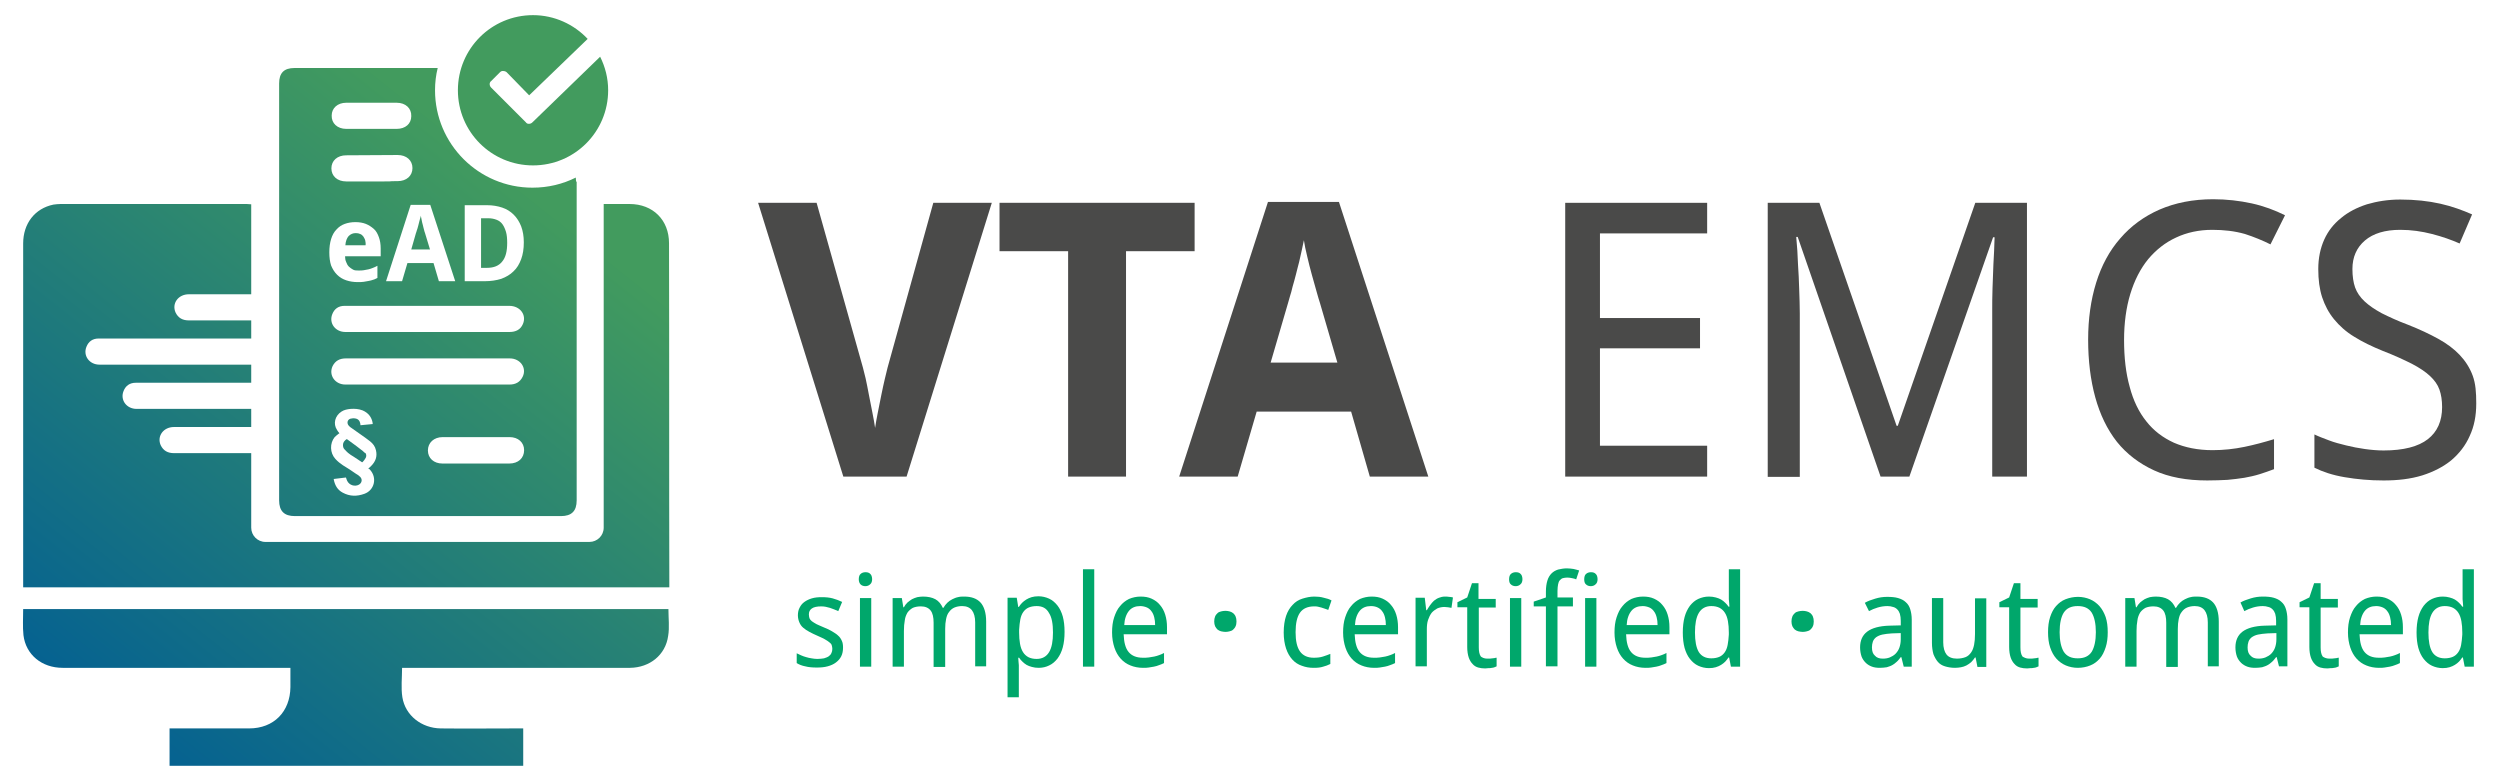
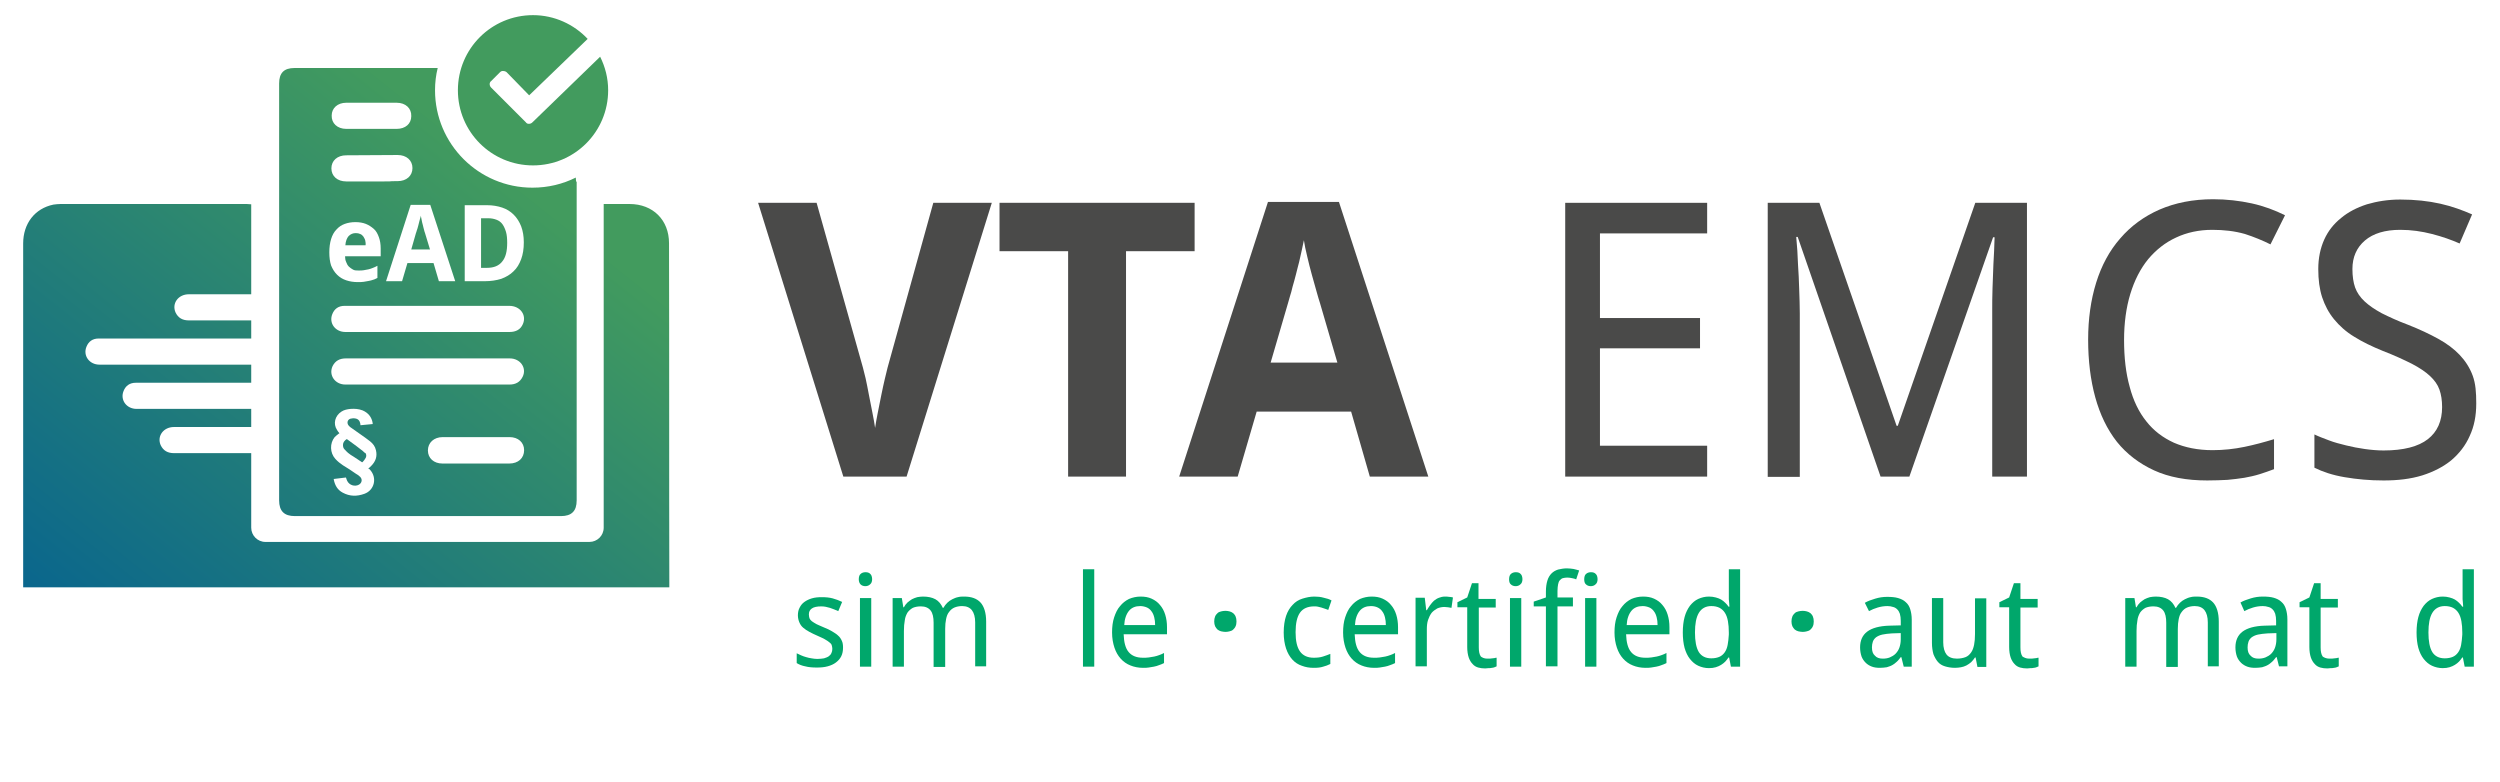
<svg xmlns="http://www.w3.org/2000/svg" version="1.1" id="Ebene_1" x="0px" y="0px" viewBox="0 0 841.9 263.4" style="enable-background:new 0 0 841.9 263.4;" xml:space="preserve">
  <style type="text/css">
	.st0{fill:#4A4A49;}
	.st1{fill:#00A76B;}
	.st2{fill:url(#SVGID_1_);}
	.st3{fill:url(#SVGID_00000056416485497836137100000013038887706184269450_);}
	.st4{fill:url(#SVGID_00000113339228527631224980000012067923941859968646_);}
	.st5{fill:url(#SVGID_00000150082435982058884190000010867974669601512855_);}
	.st6{fill:url(#SVGID_00000057109922644865866990000015506976746377295508_);}
	.st7{fill:url(#SVGID_00000140737040580416162230000007039754629081450430_);}
	.st8{fill:url(#SVGID_00000082343007455469861870000004533937549497508740_);}
	.st9{fill:url(#SVGID_00000052071187354326028740000001313897607063363482_);}
	.st10{fill:url(#SVGID_00000168091669846744978860000006433814499980991118_);}
</style>
  <g>
    <g>
      <path class="st0" d="M314.3,68.3H334l-28.7,92.2h-21.3l-28.7-92.2H275l15.6,55.5c0.2,0.7,0.5,1.9,0.9,3.6c0.4,1.7,0.7,3.5,1.1,5.5    c0.4,2,0.8,4,1.2,6.1c0.4,2,0.7,3.7,0.9,5.1c0.2-1.4,0.5-3.1,0.9-5.1c0.4-2,0.8-4,1.2-6c0.4-2,0.8-3.8,1.2-5.5    c0.4-1.7,0.7-2.9,0.9-3.7L314.3,68.3z" />
      <path class="st0" d="M379.2,160.5h-19.5V84.6h-23.1V68.3h65.7v16.3h-23.1V160.5z" />
      <path class="st0" d="M461.3,160.5l-6.3-21.9h-31.8l-6.4,21.9h-19.7L427,68h23.9l30.1,92.5H461.3z M450.4,122.2l-5.9-20.2    c-0.3-0.8-0.6-2-1.1-3.7c-0.5-1.7-1-3.6-1.6-5.7c-0.6-2.1-1.1-4.2-1.6-6.3c-0.5-2.1-0.9-3.9-1.1-5.4c-0.2,0.9-0.4,2-0.7,3.3    c-0.3,1.3-0.6,2.6-0.9,4c-0.4,1.4-0.7,2.8-1.1,4.3c-0.4,1.4-0.7,2.8-1.1,4c-0.3,1.3-0.6,2.4-0.9,3.3c-0.3,1-0.5,1.7-0.6,2.1    l-5.9,20.2H450.4z" />
      <path class="st0" d="M574.9,160.5h-47.8V68.3h47.8v10.3h-36.1v28.5h33.7v10.2h-33.7v32.8h36.1V160.5z" />
      <path class="st0" d="M633.3,160.5l-27.9-80.7h-0.5c0.3,3.1,0.5,6.2,0.6,9.3c0.2,2.6,0.3,5.4,0.4,8.4c0.1,2.9,0.2,5.6,0.2,8v55.1    h-10.8V68.3h17.4l26,75.1h0.4l26.1-75.1h17.4v92.2h-11.7v-55.9c0-2.2,0-4.7,0.1-7.5c0.1-2.8,0.2-5.5,0.3-8.1c0.2-3,0.3-6,0.4-9.1    h-0.5l-28.2,80.6H633.3z" />
      <path class="st0" d="M745,77.4c-4.5,0-8.6,0.9-12.2,2.6c-3.7,1.7-6.8,4.2-9.4,7.3c-2.6,3.2-4.6,7.1-6,11.7    c-1.4,4.6-2.1,9.8-2.1,15.5c0,5.9,0.6,11.2,1.9,15.8c1.2,4.6,3.1,8.5,5.6,11.6c2.5,3.2,5.6,5.5,9.3,7.2c3.7,1.6,8,2.5,13,2.5    c3.7,0,7.3-0.4,10.7-1.1c3.4-0.7,6.7-1.6,10-2.6V158c-1.6,0.6-3.3,1.2-4.9,1.7c-1.6,0.5-3.4,0.9-5.1,1.2c-1.8,0.3-3.7,0.5-5.7,0.7    c-2,0.1-4.3,0.2-6.8,0.2c-6.9,0-12.9-1.1-17.9-3.4s-9.2-5.5-12.5-9.6c-3.3-4.2-5.7-9.2-7.3-15c-1.6-5.8-2.4-12.3-2.4-19.4    c0-7,0.9-13.4,2.7-19.2c1.8-5.8,4.5-10.8,8.1-14.9c3.6-4.2,8-7.4,13.2-9.7c5.3-2.3,11.3-3.5,18.1-3.5c4.5,0,8.9,0.5,13,1.4    c4.1,0.9,7.8,2.3,11.2,4l-4.9,9.8c-2.6-1.3-5.5-2.5-8.6-3.5C752.5,77.8,748.9,77.4,745,77.4z" />
      <path class="st0" d="M833.9,135.9c0,4.1-0.7,7.7-2.2,10.9c-1.4,3.2-3.5,5.9-6.2,8.2c-2.7,2.2-6,3.9-9.8,5.1    c-3.9,1.2-8.2,1.7-13,1.7c-4.7,0-9-0.4-13.1-1.1c-4.1-0.7-7.4-1.8-10.2-3.2v-11.2c1.4,0.7,3.1,1.3,4.9,2c1.8,0.7,3.8,1.2,5.8,1.7    c2,0.5,4.1,0.9,6.2,1.2c2.1,0.3,4.3,0.5,6.4,0.5c6.7,0,11.7-1.3,14.9-3.8c3.2-2.5,4.8-6.1,4.8-10.8c0-2.3-0.3-4.2-0.9-5.9    c-0.6-1.7-1.7-3.2-3.2-4.6c-1.5-1.4-3.6-2.8-6.1-4.1c-2.6-1.3-5.8-2.8-9.7-4.3c-3.7-1.5-7-3.1-9.7-4.8c-2.8-1.7-5-3.7-6.8-5.9    c-1.8-2.2-3.1-4.7-4-7.4c-0.9-2.8-1.3-5.9-1.3-9.5c0-3.7,0.7-7,2-9.9c1.3-2.9,3.2-5.3,5.7-7.3c2.4-2,5.3-3.5,8.7-4.6    c3.4-1,7.1-1.6,11.2-1.6c5,0,9.5,0.5,13.5,1.4c4,0.9,7.5,2.2,10.7,3.6l-4.2,9.8c-2.7-1.2-5.8-2.3-9.3-3.2c-3.5-0.9-7-1.4-10.7-1.4    c-5.1,0-9.1,1.2-11.9,3.6c-2.8,2.4-4.2,5.6-4.2,9.6c0,2.4,0.3,4.5,0.9,6.2c0.6,1.7,1.7,3.3,3.2,4.7c1.5,1.4,3.4,2.7,5.8,4    c2.4,1.2,5.4,2.6,8.9,3.9c3.8,1.5,7.2,3.1,10.1,4.7c2.9,1.6,5.3,3.4,7.2,5.4c1.9,2,3.4,4.3,4.4,7S833.9,132.2,833.9,135.9z" />
    </g>
    <g>
      <g>
        <path class="st1" d="M283.9,218.1c0,1.1-0.2,2.1-0.6,2.9c-0.4,0.8-1,1.5-1.8,2.1c-0.8,0.6-1.7,1-2.8,1.3     c-1.1,0.3-2.3,0.4-3.6,0.4c-1.5,0-2.8-0.1-3.9-0.4c-1.1-0.2-2.1-0.6-2.9-1.1V220c0.4,0.2,0.9,0.4,1.5,0.7s1.1,0.4,1.7,0.6     s1.2,0.3,1.8,0.4c0.6,0.1,1.2,0.2,1.9,0.2c0.9,0,1.7-0.1,2.3-0.2c0.6-0.2,1.2-0.4,1.6-0.7c0.4-0.3,0.7-0.6,0.9-1.1     c0.2-0.4,0.3-0.9,0.3-1.4c0-0.4-0.1-0.8-0.2-1.2c-0.1-0.4-0.4-0.7-0.8-1c-0.4-0.3-0.9-0.7-1.5-1c-0.6-0.4-1.5-0.7-2.5-1.2     c-1-0.4-1.9-0.9-2.7-1.3c-0.8-0.4-1.5-0.9-2.1-1.4c-0.6-0.5-1-1.1-1.3-1.8c-0.3-0.7-0.5-1.5-0.5-2.4c0-1,0.2-1.9,0.6-2.6     c0.4-0.8,0.9-1.4,1.6-1.9c0.7-0.5,1.5-0.9,2.5-1.2c1-0.3,2.1-0.4,3.3-0.4c1.4,0,2.6,0.1,3.7,0.4c1.1,0.3,2.2,0.7,3.2,1.2     l-1.3,3.1c-0.9-0.4-1.9-0.8-2.8-1.1c-1-0.3-1.9-0.5-2.9-0.5c-1.4,0-2.5,0.2-3.2,0.7c-0.7,0.5-1,1.1-1,2c0,0.5,0.1,0.9,0.2,1.3     c0.2,0.4,0.4,0.7,0.8,1c0.4,0.3,0.9,0.6,1.6,1c0.7,0.3,1.5,0.7,2.5,1.1c1,0.4,1.9,0.8,2.7,1.3s1.5,0.9,2,1.4     c0.6,0.5,1,1.1,1.3,1.8C283.8,216.4,283.9,217.2,283.9,218.1z" />
        <path class="st1" d="M289.2,195.1c0-0.8,0.2-1.5,0.6-1.8c0.4-0.4,1-0.6,1.6-0.6c0.3,0,0.6,0,0.9,0.1c0.3,0.1,0.5,0.2,0.7,0.4     c0.2,0.2,0.4,0.4,0.5,0.7c0.1,0.3,0.2,0.7,0.2,1.1c0,0.8-0.2,1.4-0.7,1.8c-0.4,0.4-1,0.6-1.6,0.6c-0.6,0-1.2-0.2-1.6-0.6     C289.5,196.5,289.2,195.9,289.2,195.1z M293.4,224.5h-3.8v-23.1h3.8V224.5z" />
        <path class="st1" d="M328.4,224.5v-14.9c0-1.8-0.4-3.2-1.1-4.1c-0.7-0.9-1.8-1.4-3.3-1.4c-1,0-1.9,0.2-2.6,0.5     c-0.7,0.3-1.3,0.8-1.8,1.5c-0.5,0.6-0.8,1.4-1,2.4c-0.2,0.9-0.3,2-0.3,3.3v12.8h-3.9v-14.9c0-1.8-0.3-3.2-1-4.1     c-0.7-0.9-1.8-1.4-3.3-1.4c-1.1,0-2,0.2-2.7,0.5c-0.7,0.4-1.3,0.9-1.8,1.6c-0.4,0.7-0.8,1.6-0.9,2.6c-0.2,1-0.3,2.2-0.3,3.6v12     h-3.8v-23.1h3.1l0.5,3.1h0.2c0.3-0.6,0.7-1.1,1.2-1.6c0.5-0.4,1-0.8,1.5-1.1c0.6-0.3,1.1-0.5,1.8-0.7c0.6-0.1,1.3-0.2,1.9-0.2     c1.7,0,3.1,0.3,4.2,0.9c1.1,0.6,1.9,1.6,2.5,2.9h0.2c0.4-0.7,0.8-1.2,1.3-1.7c0.5-0.5,1.1-0.9,1.7-1.2c0.6-0.3,1.3-0.6,1.9-0.7     c0.7-0.2,1.4-0.2,2.1-0.2c2.5,0,4.3,0.7,5.5,2c1.2,1.3,1.9,3.5,1.9,6.4v15.1H328.4z" />
-         <path class="st1" d="M349.8,224.9c-0.8,0-1.6-0.1-2.3-0.3c-0.7-0.2-1.3-0.4-1.8-0.7c-0.5-0.3-1-0.7-1.4-1.1s-0.8-0.8-1.1-1.3     h-0.3c0,0.5,0.1,0.9,0.1,1.4c0,0.4,0.1,0.7,0.1,1.1c0,0.4,0,0.7,0,0.9v9.9h-3.8v-33.5h3.1l0.5,3.1h0.2c0.3-0.5,0.7-1,1.1-1.4     c0.4-0.4,0.9-0.8,1.4-1.1c0.5-0.3,1.1-0.6,1.8-0.8c0.7-0.2,1.4-0.3,2.3-0.3c1.3,0,2.5,0.3,3.6,0.8c1.1,0.5,2,1.3,2.8,2.3     c0.8,1,1.4,2.3,1.8,3.7c0.4,1.5,0.6,3.2,0.6,5.2c0,2-0.2,3.7-0.6,5.2c-0.4,1.5-1,2.7-1.8,3.8c-0.8,1-1.7,1.8-2.8,2.3     C352.3,224.6,351.1,224.9,349.8,224.9z M349.1,204.1c-1.1,0-2,0.2-2.7,0.5c-0.7,0.3-1.3,0.8-1.8,1.5c-0.5,0.7-0.8,1.5-1,2.5     c-0.2,1-0.3,2.1-0.4,3.5v0.9c0,1.4,0.1,2.7,0.3,3.8c0.2,1.1,0.5,2,1,2.8c0.5,0.8,1.1,1.3,1.8,1.7c0.8,0.4,1.7,0.6,2.8,0.6     c1.9,0,3.3-0.8,4.2-2.3c0.9-1.5,1.3-3.7,1.3-6.6c0-2.9-0.4-5.1-1.3-6.5C352.4,204.8,351,204.1,349.1,204.1z" />
        <path class="st1" d="M368.5,224.5h-3.8v-32.8h3.8V224.5z" />
        <path class="st1" d="M384.9,224.9c-1.5,0-3-0.3-4.2-0.8c-1.3-0.5-2.4-1.3-3.3-2.3c-0.9-1-1.6-2.2-2.1-3.7     c-0.5-1.5-0.8-3.2-0.8-5.1c0-1.9,0.2-3.6,0.7-5.1s1.1-2.8,2-3.8c0.8-1,1.8-1.8,3-2.4c1.2-0.5,2.5-0.8,3.9-0.8     c1.4,0,2.6,0.2,3.7,0.7c1.1,0.5,2.1,1.2,2.8,2.1c0.8,0.9,1.4,2,1.8,3.3c0.4,1.3,0.6,2.7,0.6,4.2v2.4h-14.6c0.1,2.7,0.6,4.7,1.7,6     c1.1,1.3,2.7,1.9,4.8,1.9c0.7,0,1.4,0,2-0.1c0.6-0.1,1.2-0.2,1.8-0.3c0.6-0.1,1.1-0.3,1.7-0.5c0.5-0.2,1.1-0.4,1.6-0.7v3.4     c-0.6,0.3-1.1,0.5-1.7,0.7c-0.5,0.2-1.1,0.4-1.7,0.5c-0.6,0.1-1.2,0.2-1.8,0.3C386.3,224.9,385.6,224.9,384.9,224.9z M384,204.1     c-1.6,0-2.9,0.5-3.8,1.6c-0.9,1.1-1.5,2.7-1.6,4.8h10.4c0-1-0.1-1.8-0.3-2.6c-0.2-0.8-0.5-1.5-0.9-2c-0.4-0.6-0.9-1-1.5-1.3     C385.6,204.3,384.8,204.1,384,204.1z" />
        <path class="st1" d="M408.9,209.3c0-0.7,0.1-1.2,0.3-1.7s0.5-0.8,0.8-1.1c0.3-0.3,0.7-0.5,1.2-0.6c0.4-0.1,0.9-0.2,1.5-0.2     c0.5,0,1,0.1,1.4,0.2c0.4,0.1,0.8,0.3,1.2,0.6c0.3,0.3,0.6,0.6,0.8,1.1c0.2,0.5,0.3,1,0.3,1.7c0,0.6-0.1,1.2-0.3,1.6     c-0.2,0.5-0.5,0.8-0.8,1.1c-0.3,0.3-0.7,0.5-1.2,0.6c-0.4,0.1-0.9,0.2-1.4,0.2c-0.5,0-1-0.1-1.5-0.2c-0.4-0.1-0.8-0.3-1.2-0.6     c-0.3-0.3-0.6-0.7-0.8-1.1C409,210.4,408.9,209.9,408.9,209.3z" />
        <path class="st1" d="M442.4,224.9c-1.4,0-2.7-0.2-4-0.7c-1.2-0.4-2.3-1.1-3.2-2.1c-0.9-1-1.6-2.2-2.1-3.7     c-0.5-1.5-0.8-3.3-0.8-5.4c0-2.2,0.3-4.1,0.8-5.6c0.5-1.5,1.3-2.8,2.2-3.7c0.9-1,2-1.7,3.3-2.1c1.3-0.4,2.6-0.7,4-0.7     c1.1,0,2.2,0.1,3.2,0.4c1,0.2,1.9,0.5,2.6,0.9l-1.1,3.2c-0.3-0.1-0.7-0.3-1.1-0.4c-0.4-0.1-0.8-0.3-1.2-0.4     c-0.4-0.1-0.8-0.2-1.2-0.3c-0.4-0.1-0.8-0.1-1.2-0.1c-2.2,0-3.8,0.7-4.8,2.1c-1,1.4-1.5,3.6-1.5,6.6c0,3,0.5,5.1,1.5,6.5     c1,1.4,2.6,2.1,4.6,2.1c1.1,0,2.2-0.1,3.1-0.4c0.9-0.3,1.8-0.6,2.5-0.9v3.4c-0.8,0.4-1.6,0.7-2.4,0.9     C444.7,224.8,443.7,224.9,442.4,224.9z" />
        <path class="st1" d="M462.7,224.9c-1.5,0-3-0.3-4.2-0.8c-1.3-0.5-2.4-1.3-3.3-2.3c-0.9-1-1.6-2.2-2.1-3.7     c-0.5-1.5-0.8-3.2-0.8-5.1c0-1.9,0.2-3.6,0.7-5.1s1.1-2.8,2-3.8c0.8-1,1.8-1.8,3-2.4c1.2-0.5,2.5-0.8,3.9-0.8     c1.4,0,2.6,0.2,3.7,0.7c1.1,0.5,2.1,1.2,2.8,2.1c0.8,0.9,1.4,2,1.8,3.3c0.4,1.3,0.6,2.7,0.6,4.2v2.4h-14.6c0.1,2.7,0.6,4.7,1.7,6     c1.1,1.3,2.7,1.9,4.8,1.9c0.7,0,1.4,0,2-0.1c0.6-0.1,1.2-0.2,1.8-0.3c0.6-0.1,1.1-0.3,1.7-0.5c0.5-0.2,1.1-0.4,1.6-0.7v3.4     c-0.6,0.3-1.1,0.5-1.7,0.7c-0.5,0.2-1.1,0.4-1.7,0.5c-0.6,0.1-1.2,0.2-1.8,0.3C464.1,224.9,463.4,224.9,462.7,224.9z      M461.7,204.1c-1.6,0-2.9,0.5-3.8,1.6c-0.9,1.1-1.5,2.7-1.6,4.8h10.4c0-1-0.1-1.8-0.3-2.6c-0.2-0.8-0.5-1.5-0.9-2     c-0.4-0.6-0.9-1-1.5-1.3C463.4,204.3,462.6,204.1,461.7,204.1z" />
        <path class="st1" d="M486.6,200.9c0.4,0,0.9,0,1.4,0.1c0.5,0,0.9,0.1,1.3,0.2l-0.5,3.5c-0.4-0.1-0.8-0.1-1.2-0.2     c-0.4,0-0.8-0.1-1.2-0.1c-0.9,0-1.7,0.2-2.4,0.5c-0.7,0.4-1.4,0.9-1.9,1.5c-0.5,0.7-0.9,1.5-1.2,2.4c-0.3,0.9-0.4,2-0.4,3.1v12.5     h-3.8v-23.1h3.1l0.5,4.2h0.2c0.4-0.6,0.7-1.2,1.1-1.7c0.4-0.6,0.9-1.1,1.3-1.5c0.5-0.4,1.1-0.8,1.7-1     C485.1,201.1,485.8,200.9,486.6,200.9z" />
        <path class="st1" d="M500.8,221.8c0.3,0,0.5,0,0.9,0c0.3,0,0.6-0.1,0.9-0.1c0.3,0,0.6-0.1,0.8-0.1c0.2-0.1,0.4-0.1,0.6-0.1v2.9     c-0.2,0.1-0.4,0.2-0.7,0.3c-0.3,0.1-0.6,0.2-0.9,0.2c-0.3,0.1-0.7,0.1-1.1,0.1c-0.4,0-0.7,0.1-1.1,0.1c-0.9,0-1.7-0.1-2.4-0.3     c-0.7-0.2-1.4-0.6-1.9-1.2c-0.5-0.5-1-1.3-1.3-2.2c-0.3-0.9-0.5-2.1-0.5-3.5v-13.4h-3.3v-1.7l3.3-1.6l1.6-4.8h2.2v5.3h5.8v2.9     H498v13.4c0,1.4,0.2,2.4,0.7,3.1C499.1,221.4,499.8,221.8,500.8,221.8z" />
        <path class="st1" d="M508.2,195.1c0-0.8,0.2-1.5,0.6-1.8c0.4-0.4,1-0.6,1.6-0.6c0.3,0,0.6,0,0.9,0.1c0.3,0.1,0.5,0.2,0.7,0.4     c0.2,0.2,0.4,0.4,0.5,0.7c0.1,0.3,0.2,0.7,0.2,1.1c0,0.8-0.2,1.4-0.7,1.8c-0.4,0.4-1,0.6-1.6,0.6c-0.6,0-1.2-0.2-1.6-0.6     C508.4,196.5,508.2,195.9,508.2,195.1z M512.3,224.5h-3.8v-23.1h3.8V224.5z" />
        <path class="st1" d="M529.7,204.2h-5.2v20.2h-3.9v-20.2h-4.1v-1.6l4.1-1.4v-2c0-1.5,0.2-2.7,0.5-3.7c0.3-1,0.8-1.8,1.4-2.4     c0.6-0.6,1.3-1,2.2-1.3c0.9-0.2,1.9-0.4,2.9-0.4c0.8,0,1.6,0.1,2.3,0.2c0.7,0.2,1.3,0.3,1.9,0.5l-1,3c-0.4-0.2-0.9-0.3-1.4-0.4     c-0.5-0.1-1-0.2-1.6-0.2c-0.6,0-1,0.1-1.5,0.2c-0.4,0.1-0.7,0.4-1,0.7c-0.3,0.3-0.5,0.8-0.6,1.4c-0.1,0.6-0.2,1.3-0.2,2.2v2.2     h5.2V204.2z" />
        <path class="st1" d="M533.5,195.1c0-0.8,0.2-1.5,0.6-1.8c0.4-0.4,1-0.6,1.6-0.6c0.3,0,0.6,0,0.9,0.1c0.3,0.1,0.5,0.2,0.7,0.4     c0.2,0.2,0.4,0.4,0.5,0.7c0.1,0.3,0.2,0.7,0.2,1.1c0,0.8-0.2,1.4-0.7,1.8c-0.4,0.4-1,0.6-1.6,0.6c-0.6,0-1.2-0.2-1.6-0.6     C533.7,196.5,533.5,195.9,533.5,195.1z M537.6,224.5h-3.8v-23.1h3.8V224.5z" />
        <path class="st1" d="M554.1,224.9c-1.5,0-3-0.3-4.2-0.8c-1.3-0.5-2.4-1.3-3.3-2.3c-0.9-1-1.6-2.2-2.1-3.7     c-0.5-1.5-0.8-3.2-0.8-5.1c0-1.9,0.2-3.6,0.7-5.1c0.5-1.5,1.1-2.8,2-3.8c0.8-1,1.8-1.8,3-2.4c1.2-0.5,2.5-0.8,3.9-0.8     c1.4,0,2.6,0.2,3.7,0.7c1.1,0.5,2.1,1.2,2.8,2.1c0.8,0.9,1.4,2,1.8,3.3c0.4,1.3,0.6,2.7,0.6,4.2v2.4h-14.6c0.1,2.7,0.6,4.7,1.7,6     c1.1,1.3,2.7,1.9,4.8,1.9c0.7,0,1.4,0,2-0.1c0.6-0.1,1.2-0.2,1.8-0.3c0.6-0.1,1.1-0.3,1.7-0.5c0.5-0.2,1.1-0.4,1.6-0.7v3.4     c-0.6,0.3-1.1,0.5-1.7,0.7c-0.5,0.2-1.1,0.4-1.7,0.5c-0.6,0.1-1.2,0.2-1.8,0.3C555.5,224.9,554.8,224.9,554.1,224.9z      M553.2,204.1c-1.6,0-2.9,0.5-3.8,1.6c-0.9,1.1-1.5,2.7-1.6,4.8h10.4c0-1-0.1-1.8-0.3-2.6c-0.2-0.8-0.5-1.5-0.9-2     c-0.4-0.6-0.9-1-1.5-1.3C554.8,204.3,554,204.1,553.2,204.1z" />
        <path class="st1" d="M582.3,221.4h-0.2c-0.3,0.5-0.7,0.9-1.1,1.4c-0.4,0.4-0.9,0.8-1.4,1.1c-0.5,0.3-1.1,0.6-1.8,0.8     s-1.4,0.3-2.3,0.3c-1.3,0-2.5-0.3-3.6-0.8c-1.1-0.5-2-1.3-2.8-2.3s-1.4-2.3-1.8-3.7c-0.4-1.5-0.6-3.2-0.6-5.2     c0-2,0.2-3.7,0.6-5.2c0.4-1.5,1-2.7,1.8-3.8c0.8-1,1.7-1.8,2.8-2.3c1.1-0.5,2.3-0.8,3.6-0.8c0.8,0,1.6,0.1,2.3,0.3     c0.7,0.2,1.3,0.4,1.8,0.7c0.5,0.3,1,0.7,1.4,1.1c0.4,0.4,0.8,0.8,1.1,1.3h0.3c0-0.5-0.1-0.9-0.1-1.4c0-0.4-0.1-0.7-0.1-1.1     c0-0.4,0-0.7,0-0.9v-9.2h3.8v32.8h-3.1L582.3,221.4z M576.3,221.7c1.1,0,2-0.2,2.7-0.5c0.7-0.3,1.3-0.8,1.8-1.5     c0.5-0.7,0.8-1.5,1-2.5c0.2-1,0.3-2.1,0.4-3.5V213c0-1.4-0.1-2.7-0.3-3.8c-0.2-1.1-0.5-2-1-2.8c-0.5-0.8-1.1-1.3-1.8-1.7     c-0.8-0.4-1.7-0.6-2.8-0.6c-1.9,0-3.3,0.8-4.2,2.3c-0.9,1.5-1.3,3.7-1.3,6.6c0,2.9,0.4,5.1,1.3,6.6     C573,221,574.4,221.7,576.3,221.7z" />
        <path class="st1" d="M603.3,209.3c0-0.7,0.1-1.2,0.3-1.7c0.2-0.5,0.5-0.8,0.8-1.1c0.3-0.3,0.7-0.5,1.2-0.6     c0.4-0.1,0.9-0.2,1.5-0.2c0.5,0,1,0.1,1.4,0.2c0.4,0.1,0.8,0.3,1.2,0.6c0.3,0.3,0.6,0.6,0.8,1.1c0.2,0.5,0.3,1,0.3,1.7     c0,0.6-0.1,1.2-0.3,1.6c-0.2,0.5-0.5,0.8-0.8,1.1c-0.3,0.3-0.7,0.5-1.2,0.6c-0.4,0.1-0.9,0.2-1.4,0.2c-0.5,0-1-0.1-1.5-0.2     c-0.4-0.1-0.8-0.3-1.2-0.6c-0.3-0.3-0.6-0.7-0.8-1.1C603.4,210.4,603.3,209.9,603.3,209.3z" />
        <path class="st1" d="M641.1,224.5l-0.8-3.2h-0.2c-0.5,0.6-0.9,1.2-1.4,1.6c-0.5,0.5-1,0.8-1.5,1.1c-0.5,0.3-1.2,0.5-1.8,0.7     c-0.7,0.1-1.5,0.2-2.3,0.2c-1,0-1.9-0.1-2.7-0.4s-1.5-0.7-2.1-1.3c-0.6-0.6-1.1-1.3-1.4-2.1c-0.3-0.9-0.5-1.9-0.5-3.1     c0-2.3,0.8-4.1,2.4-5.3c1.6-1.2,4.1-1.9,7.4-2l3.9-0.1v-1.5c0-0.9-0.1-1.7-0.3-2.4c-0.2-0.6-0.5-1.1-0.9-1.5     c-0.4-0.4-0.9-0.7-1.4-0.8c-0.6-0.2-1.2-0.3-1.9-0.3c-1.2,0-2.3,0.2-3.3,0.5c-1,0.3-2,0.7-2.9,1.2L628,203c1-0.6,2.2-1,3.5-1.4     c1.3-0.4,2.6-0.6,4-0.6c1.4,0,2.7,0.1,3.7,0.4c1,0.3,1.9,0.7,2.6,1.4c0.7,0.6,1.2,1.4,1.5,2.4c0.3,1,0.5,2.1,0.5,3.5v15.8H641.1z      M634,221.8c0.9,0,1.6-0.1,2.4-0.4c0.7-0.3,1.4-0.7,1.9-1.2c0.5-0.5,1-1.2,1.3-2c0.3-0.8,0.5-1.8,0.5-2.9v-2.1l-3,0.1     c-1.3,0.1-2.3,0.2-3.2,0.4c-0.9,0.2-1.5,0.5-2.1,0.9c-0.5,0.4-0.9,0.9-1.1,1.5c-0.2,0.6-0.3,1.2-0.3,1.9c0,1.3,0.3,2.2,1,2.8     C632,221.5,632.9,221.8,634,221.8z" />
        <path class="st1" d="M665.9,224.5l-0.6-3.1h-0.2c-0.4,0.6-0.8,1.1-1.3,1.6c-0.5,0.4-1,0.8-1.6,1.1c-0.6,0.3-1.2,0.5-1.8,0.6     c-0.6,0.1-1.3,0.2-2,0.2c-1.3,0-2.4-0.2-3.4-0.5c-1-0.3-1.8-0.8-2.4-1.5c-0.6-0.7-1.1-1.6-1.5-2.6c-0.3-1.1-0.5-2.3-0.5-3.8     v-15.1h3.8v14.9c0,1.8,0.4,3.2,1.1,4.1c0.7,0.9,1.9,1.4,3.5,1.4c1.1,0,2.1-0.2,2.9-0.5s1.4-0.9,1.9-1.6c0.5-0.7,0.8-1.6,1-2.6     c0.2-1,0.3-2.2,0.3-3.6v-12h3.8v23.1H665.9z" />
        <path class="st1" d="M683.3,221.8c0.3,0,0.5,0,0.9,0c0.3,0,0.6-0.1,0.9-0.1c0.3,0,0.6-0.1,0.8-0.1c0.2-0.1,0.4-0.1,0.6-0.1v2.9     c-0.2,0.1-0.4,0.2-0.7,0.3c-0.3,0.1-0.6,0.2-0.9,0.2c-0.3,0.1-0.7,0.1-1.1,0.1c-0.4,0-0.7,0.1-1.1,0.1c-0.9,0-1.7-0.1-2.4-0.3     c-0.7-0.2-1.4-0.6-1.9-1.2c-0.5-0.5-1-1.3-1.3-2.2c-0.3-0.9-0.5-2.1-0.5-3.5v-13.4h-3.3v-1.7l3.3-1.6l1.6-4.8h2.2v5.3h5.8v2.9     h-5.8v13.4c0,1.4,0.2,2.4,0.7,3.1C681.6,221.4,682.3,221.8,683.3,221.8z" />
-         <path class="st1" d="M709.8,212.9c0,1.9-0.2,3.6-0.7,5.1c-0.5,1.5-1.1,2.8-2,3.8c-0.9,1-1.9,1.8-3.2,2.3     c-1.2,0.5-2.7,0.8-4.2,0.8c-1.4,0-2.8-0.3-4-0.8c-1.2-0.5-2.3-1.3-3.2-2.3c-0.9-1-1.6-2.3-2.1-3.8c-0.5-1.5-0.7-3.2-0.7-5.1     c0-1.9,0.2-3.6,0.7-5.1c0.5-1.5,1.1-2.7,2-3.7c0.9-1,1.9-1.8,3.2-2.3c1.3-0.5,2.7-0.8,4.2-0.8c1.4,0,2.8,0.3,4,0.8     c1.2,0.5,2.3,1.3,3.2,2.3c0.9,1,1.6,2.3,2.1,3.7C709.6,209.3,709.8,211,709.8,212.9z M693.6,212.9c0,2.9,0.5,5.1,1.4,6.6     c1,1.5,2.5,2.2,4.7,2.2c2.2,0,3.7-0.7,4.7-2.2c0.9-1.5,1.4-3.7,1.4-6.6c0-2.9-0.5-5.1-1.4-6.6c-1-1.5-2.5-2.2-4.7-2.2     s-3.7,0.7-4.7,2.2C694.1,207.7,693.6,209.9,693.6,212.9z" />
        <path class="st1" d="M743.5,224.5v-14.9c0-1.8-0.4-3.2-1.1-4.1c-0.7-0.9-1.8-1.4-3.3-1.4c-1,0-1.9,0.2-2.6,0.5     c-0.7,0.3-1.3,0.8-1.8,1.5c-0.5,0.6-0.8,1.4-1,2.4c-0.2,0.9-0.3,2-0.3,3.3v12.8h-3.9v-14.9c0-1.8-0.3-3.2-1-4.1s-1.8-1.4-3.3-1.4     c-1.1,0-2,0.2-2.7,0.5c-0.7,0.4-1.3,0.9-1.8,1.6c-0.4,0.7-0.8,1.6-0.9,2.6c-0.2,1-0.3,2.2-0.3,3.6v12h-3.8v-23.1h3.1l0.5,3.1h0.2     c0.3-0.6,0.7-1.1,1.2-1.6c0.5-0.4,1-0.8,1.5-1.1c0.6-0.3,1.1-0.5,1.8-0.7c0.6-0.1,1.3-0.2,1.9-0.2c1.7,0,3.1,0.3,4.2,0.9     c1.1,0.6,1.9,1.6,2.5,2.9h0.2c0.4-0.7,0.8-1.2,1.3-1.7c0.5-0.5,1.1-0.9,1.7-1.2c0.6-0.3,1.3-0.6,1.9-0.7c0.7-0.2,1.4-0.2,2.1-0.2     c2.5,0,4.3,0.7,5.5,2c1.2,1.3,1.9,3.5,1.9,6.4v15.1H743.5z" />
        <path class="st1" d="M767.5,224.5l-0.8-3.2h-0.2c-0.5,0.6-0.9,1.2-1.4,1.6c-0.5,0.5-1,0.8-1.5,1.1c-0.5,0.3-1.2,0.5-1.8,0.7     c-0.7,0.1-1.5,0.2-2.3,0.2c-1,0-1.9-0.1-2.7-0.4c-0.8-0.3-1.5-0.7-2.1-1.3c-0.6-0.6-1.1-1.3-1.4-2.1c-0.3-0.9-0.5-1.9-0.5-3.1     c0-2.3,0.8-4.1,2.4-5.3c1.6-1.2,4.1-1.9,7.4-2l3.9-0.1v-1.5c0-0.9-0.1-1.7-0.3-2.4c-0.2-0.6-0.5-1.1-0.9-1.5     c-0.4-0.4-0.9-0.7-1.4-0.8c-0.6-0.2-1.2-0.3-1.9-0.3c-1.2,0-2.3,0.2-3.3,0.5c-1,0.3-2,0.7-2.9,1.2l-1.3-2.9c1-0.6,2.2-1,3.5-1.4     c1.3-0.4,2.6-0.6,4-0.6c1.4,0,2.7,0.1,3.7,0.4c1,0.3,1.9,0.7,2.6,1.4c0.7,0.6,1.2,1.4,1.5,2.4c0.3,1,0.5,2.1,0.5,3.5v15.8H767.5z      M760.5,221.8c0.9,0,1.6-0.1,2.4-0.4c0.7-0.3,1.4-0.7,1.9-1.2c0.5-0.5,1-1.2,1.3-2c0.3-0.8,0.5-1.8,0.5-2.9v-2.1l-3,0.1     c-1.3,0.1-2.3,0.2-3.2,0.4c-0.9,0.2-1.5,0.5-2.1,0.9c-0.5,0.4-0.9,0.9-1.1,1.5c-0.2,0.6-0.3,1.2-0.3,1.9c0,1.3,0.3,2.2,1,2.8     C758.5,221.5,759.4,221.8,760.5,221.8z" />
        <path class="st1" d="M784.4,221.8c0.3,0,0.5,0,0.9,0c0.3,0,0.6-0.1,0.9-0.1c0.3,0,0.6-0.1,0.8-0.1c0.2-0.1,0.4-0.1,0.6-0.1v2.9     c-0.2,0.1-0.4,0.2-0.7,0.3c-0.3,0.1-0.6,0.2-0.9,0.2c-0.3,0.1-0.7,0.1-1.1,0.1c-0.4,0-0.7,0.1-1.1,0.1c-0.9,0-1.7-0.1-2.4-0.3     c-0.7-0.2-1.4-0.6-1.9-1.2c-0.5-0.5-1-1.3-1.3-2.2c-0.3-0.9-0.5-2.1-0.5-3.5v-13.4h-3.3v-1.7l3.3-1.6l1.6-4.8h2.2v5.3h5.8v2.9     h-5.8v13.4c0,1.4,0.2,2.4,0.7,3.1C782.6,221.4,783.4,221.8,784.4,221.8z" />
-         <path class="st1" d="M801.1,224.9c-1.5,0-3-0.3-4.2-0.8c-1.3-0.5-2.4-1.3-3.3-2.3c-0.9-1-1.6-2.2-2.1-3.7     c-0.5-1.5-0.8-3.2-0.8-5.1c0-1.9,0.2-3.6,0.7-5.1c0.5-1.5,1.1-2.8,2-3.8c0.8-1,1.8-1.8,3-2.4c1.2-0.5,2.5-0.8,3.9-0.8     c1.4,0,2.6,0.2,3.7,0.7c1.1,0.5,2.1,1.2,2.8,2.1c0.8,0.9,1.4,2,1.8,3.3c0.4,1.3,0.6,2.7,0.6,4.2v2.4h-14.6c0.1,2.7,0.6,4.7,1.7,6     c1.1,1.3,2.7,1.9,4.8,1.9c0.7,0,1.4,0,2-0.1c0.6-0.1,1.2-0.2,1.8-0.3c0.6-0.1,1.1-0.3,1.7-0.5c0.5-0.2,1.1-0.4,1.6-0.7v3.4     c-0.6,0.3-1.1,0.5-1.7,0.7c-0.5,0.2-1.1,0.4-1.7,0.5c-0.6,0.1-1.2,0.2-1.8,0.3C802.5,224.9,801.9,224.9,801.1,224.9z      M800.2,204.1c-1.6,0-2.9,0.5-3.8,1.6c-0.9,1.1-1.5,2.7-1.6,4.8h10.4c0-1-0.1-1.8-0.3-2.6c-0.2-0.8-0.5-1.5-0.9-2     c-0.4-0.6-0.9-1-1.5-1.3C801.8,204.3,801.1,204.1,800.2,204.1z" />
        <path class="st1" d="M829.4,221.4h-0.2c-0.3,0.5-0.7,0.9-1.1,1.4c-0.4,0.4-0.9,0.8-1.4,1.1c-0.5,0.3-1.1,0.6-1.8,0.8     s-1.4,0.3-2.3,0.3c-1.3,0-2.5-0.3-3.6-0.8c-1.1-0.5-2-1.3-2.8-2.3s-1.4-2.3-1.8-3.7c-0.4-1.5-0.6-3.2-0.6-5.2     c0-2,0.2-3.7,0.6-5.2c0.4-1.5,1-2.7,1.8-3.8c0.8-1,1.7-1.8,2.8-2.3c1.1-0.5,2.3-0.8,3.6-0.8c0.8,0,1.6,0.1,2.3,0.3     c0.7,0.2,1.3,0.4,1.8,0.7c0.5,0.3,1,0.7,1.4,1.1c0.4,0.4,0.8,0.8,1.1,1.3h0.3c0-0.5-0.1-0.9-0.1-1.4c0-0.4-0.1-0.7-0.1-1.1     c0-0.4,0-0.7,0-0.9v-9.2h3.8v32.8h-3.1L829.4,221.4z M823.3,221.7c1.1,0,2-0.2,2.7-0.5c0.7-0.3,1.3-0.8,1.8-1.5     c0.5-0.7,0.8-1.5,1-2.5c0.2-1,0.3-2.1,0.4-3.5V213c0-1.4-0.1-2.7-0.3-3.8c-0.2-1.1-0.5-2-1-2.8c-0.5-0.8-1.1-1.3-1.8-1.7     c-0.8-0.4-1.7-0.6-2.8-0.6c-1.9,0-3.3,0.8-4.2,2.3c-0.9,1.5-1.3,3.7-1.3,6.6c0,2.9,0.4,5.1,1.3,6.6     C820,221,821.4,221.7,823.3,221.7z" />
      </g>
    </g>
  </g>
  <linearGradient id="SVGID_1_" gradientUnits="userSpaceOnUse" x1="58.457" y1="284.027" x2="211.759" y2="91.154">
    <stop offset="0" style="stop-color:#005D95" />
    <stop offset="1" style="stop-color:#429B5E" />
  </linearGradient>
-   <path class="st2" d="M97.8,224.9c-1.1,0-1.9,0-2.8,0c-24.6,0-49.3,0-73.9,0c-7,0-12.4-4.4-13.2-11c-0.3-2.8-0.1-5.8-0.1-8.8  c72.5,0,144.8,0,217.3,0c0,3.1,0.4,6.2-0.1,9.1c-0.9,6.4-6.2,10.6-12.8,10.7c-16.8,0-33.6,0-50.3,0c-8.1,0-16.1,0-24.2,0  c-0.8,0-1.5,0-2.3,0c0,3.4-0.4,6.7,0.1,9.9c1,6.2,6.5,10.4,12.9,10.5c8.4,0.1,16.9,0,25.3,0c0.8,0,1.5,0,2.5,0c0,4.2,0,8.4,0,12.6  c-39.6,0-79.3,0-119.1,0c0-4.1,0-8.2,0-12.6c0.7,0,1.5,0,2.2,0c8.2,0,16.4,0,24.6,0c8.3,0,13.8-5.6,13.9-13.9  C97.8,229.3,97.8,227.3,97.8,224.9z" />
  <linearGradient id="SVGID_00000044147480575323517540000000932535420296187552_" gradientUnits="userSpaceOnUse" x1="8.981" y1="244.702" x2="162.282" y2="51.828">
    <stop offset="0" style="stop-color:#005D95" />
    <stop offset="1" style="stop-color:#429B5E" />
  </linearGradient>
  <path style="fill:url(#SVGID_00000044147480575323517540000000932535420296187552_);" d="M179.3,41.2c-0.3,0.3-0.7,0.5-1.2,0.5  s-0.8-0.2-1-0.5l-11.7-11.7c-0.3-0.3-0.5-0.7-0.5-1.2c0-0.4,0.2-0.8,0.5-1l3-3c0.3-0.3,0.6-0.4,1-0.4c0.4,0,0.8,0.1,1.2,0.4l7.6,7.8  l19.7-19c-4.6-4.9-11.2-8-18.4-8c-14,0-25.3,11.3-25.3,25.3c0,14,11.3,25.3,25.3,25.3c14,0,25.3-11.3,25.3-25.3  c0-4.1-1-7.9-2.7-11.3L179.3,41.2z" />
  <g>
    <linearGradient id="SVGID_00000016775931844670273090000003790064096956153999_" gradientUnits="userSpaceOnUse" x1="45.725" y1="273.908" x2="199.027" y2="81.034">
      <stop offset="0" style="stop-color:#005D95" />
      <stop offset="1" style="stop-color:#429B5E" />
    </linearGradient>
    <path style="fill:url(#SVGID_00000016775931844670273090000003790064096956153999_);" d="M209,68.7C211.6,68.7,205.7,68.7,209,68.7   L209,68.7z" />
    <linearGradient id="SVGID_00000074422611823031148060000004787620761067828365_" gradientUnits="userSpaceOnUse" x1="22.692" y1="255.6" x2="175.994" y2="62.727">
      <stop offset="0" style="stop-color:#005D95" />
      <stop offset="1" style="stop-color:#429B5E" />
    </linearGradient>
    <path style="fill:url(#SVGID_00000074422611823031148060000004787620761067828365_);" d="M225.3,81.9c0-7.8-5.4-13.2-13.3-13.2   c-1.5,0-2.4,0-3.1,0c-0.6,0-1.7,0-3.4,0c-0.7,0-1.3,0-2.2,0v109c0,2.7-2.2,4.8-4.8,4.8H89.4c-2.7,0-4.8-2.2-4.8-4.8v-25.1   c-8.2,0-13.3,0-21.9,0c-0.4,0-0.7,0-1,0c-0.3,0-1.2,0-3.1,0c-2.1,0-3.6-0.8-4.5-2.7c-1.3-3,0.9-6.1,4.5-6.1c17.3,0,7.2,0,24.5,0   c0.5,0,1,0,1.5,0v-6.1c-1.1,0-1.6,0-1.9,0c-0.6,0-1.5,0-3,0c-9.2,0-24.5,0-33.7,0c-3.4,0-5.6-3-4.4-6c0.7-1.8,2.1-2.8,4.1-2.8   c1.2,0,2.4,0,3.5,0c16.8,0,19.5,0,35.4,0v-6.1c-8.8,0-18.8,0-27.4,0c-9.2,0-14.5,0-23.7,0c-3.4,0-5.6-3-4.4-6   c0.7-1.8,2.1-2.8,4.1-2.8c1.2,0,2.4,0,3.5,0c16.8,0,31.3,0,47.9,0v-6.1c-7.5,0-8.3,0-16.9,0c-0.4,0-0.7,0-1,0c-0.3,0-1.2,0-3.1,0   c-2.1,0-3.6-0.8-4.5-2.7c-1.3-3,0.9-6.1,4.5-6.1c17.3,0,2.2,0,19.5,0c0.5,0,1,0,1.5,0V68.8c-0.6,0-1-0.1-1.5-0.1   c-11.2,0-51.6,0-62.7,0c-0.8,0-1.6,0.1-2.4,0.2c-6.3,1.3-10.2,6.4-10.2,13.1c0,36.6,0,77.2,0,113.8c0,0.6,0,1.3,0,2h217.6   c0-0.6,0-1.1,0-1.6C225.3,159.6,225.4,118.7,225.3,81.9z" />
  </g>
  <linearGradient id="SVGID_00000096766047779184091760000017095654120972669835_" gradientUnits="userSpaceOnUse" x1="10.186" y1="245.66" x2="163.488" y2="52.786">
    <stop offset="0" style="stop-color:#005D95" />
    <stop offset="1" style="stop-color:#429B5E" />
  </linearGradient>
  <path style="fill:url(#SVGID_00000096766047779184091760000017095654120972669835_);" d="M143.1,78.4c-0.1-0.2-0.2-0.6-0.3-1  c-0.1-0.5-0.3-1-0.4-1.6c-0.2-0.6-0.3-1.2-0.4-1.7c-0.1-0.6-0.2-1.1-0.3-1.5c0,0.3-0.1,0.6-0.2,0.9c-0.1,0.4-0.2,0.7-0.3,1.1  c-0.1,0.4-0.2,0.8-0.3,1.2c-0.1,0.4-0.2,0.8-0.3,1.1c-0.1,0.4-0.2,0.7-0.3,0.9c-0.1,0.3-0.1,0.5-0.2,0.6l-1.6,5.6h6.3L143.1,78.4z" />
  <linearGradient id="SVGID_00000109025882960574587510000003663318966574028977_" gradientUnits="userSpaceOnUse" x1="25.094" y1="257.51" x2="178.396" y2="64.636">
    <stop offset="0" style="stop-color:#005D95" />
    <stop offset="1" style="stop-color:#429B5E" />
  </linearGradient>
  <path style="fill:url(#SVGID_00000109025882960574587510000003663318966574028977_);" d="M169.1,88.1c1.2-1.4,1.7-3.5,1.7-6.3  c0-1.4-0.1-2.7-0.4-3.7c-0.3-1-0.7-1.9-1.2-2.6c-0.5-0.7-1.2-1.2-2-1.5c-0.8-0.3-1.7-0.5-2.7-0.5H162v16.7h2  C166.3,90.2,168,89.5,169.1,88.1z" />
  <linearGradient id="SVGID_00000135662724003250043680000010415444413968401292_" gradientUnits="userSpaceOnUse" x1="-2.48" y1="235.593" x2="150.821" y2="42.719">
    <stop offset="0" style="stop-color:#005D95" />
    <stop offset="1" style="stop-color:#429B5E" />
  </linearGradient>
  <path style="fill:url(#SVGID_00000135662724003250043680000010415444413968401292_);" d="M123,81c-0.1-0.5-0.4-0.9-0.6-1.3  c-0.3-0.4-0.6-0.7-1.1-0.9c-0.4-0.2-0.9-0.3-1.5-0.3c-0.9,0-1.7,0.3-2.4,1c-0.6,0.7-1,1.7-1.1,3.1h6.8C123.2,82.1,123.1,81.5,123,81  z" />
  <g>
    <linearGradient id="SVGID_00000052803340616888514220000011320050330633717176_" gradientUnits="userSpaceOnUse" x1="31.357" y1="262.487" x2="184.658" y2="69.613">
      <stop offset="0" style="stop-color:#005D95" />
      <stop offset="1" style="stop-color:#429B5E" />
    </linearGradient>
    <path style="fill:url(#SVGID_00000052803340616888514220000011320050330633717176_);" d="M122.2,151.9c-0.7-0.6-1.5-1.1-2.2-1.7   c-1-0.7-2-1.5-3-2.2c-0.1-0.1-0.2-0.1-0.3-0.1c-0.7,0.5-1.2,1.1-1.2,1.9c0,0.6,0.1,1.1,0.5,1.5c0.4,0.4,0.8,0.9,1.2,1.2   c0.6,0.5,1.2,0.9,1.9,1.3c0.9,0.6,1.8,1.2,2.7,1.8c0.1,0.1,0.2,0.1,0.3,0c0.4-0.4,0.8-0.9,1.1-1.5c0.2-0.5,0.2-1-0.1-1.5   C122.8,152.5,122.5,152.2,122.2,151.9z" />
    <linearGradient id="SVGID_00000107555066312125814190000017968912762088066979_" gradientUnits="userSpaceOnUse" x1="20.467" y1="253.832" x2="173.769" y2="60.958">
      <stop offset="0" style="stop-color:#005D95" />
      <stop offset="1" style="stop-color:#429B5E" />
    </linearGradient>
    <path style="fill:url(#SVGID_00000107555066312125814190000017968912762088066979_);" d="M193.9,59.8c-4.4,2.2-9.3,3.4-14.6,3.4   c-18.1,0-32.8-14.7-32.8-32.8c0-2.6,0.3-5.1,0.9-7.5c-16.1,0-32.2,0-48.2,0c-3.6,0-5.2,1.7-5.2,5.2c0,46.8,0,93.6,0,140.4   c0,3.6,1.7,5.3,5.3,5.3c29.9,0,59.7,0,89.6,0c3.6,0,5.3-1.7,5.3-5.3c0-35.2,0-70.4,0-105.6c0-0.5,0-1,0-1.6   C194,61.2,193.9,60.7,193.9,59.8z M156.5,69.1h7.5c1.9,0,3.6,0.3,5.1,0.8c1.5,0.5,2.8,1.3,3.9,2.4c1.1,1.1,1.9,2.4,2.5,3.9   c0.6,1.6,0.9,3.4,0.9,5.4c0,2.2-0.3,4.1-0.9,5.7c-0.6,1.6-1.4,3-2.6,4.1c-1.1,1.1-2.5,1.9-4.1,2.5c-1.6,0.5-3.5,0.8-5.5,0.8h-6.8   V69.1z M153.3,94.7h-5.5l-1.8-6.1h-8.8l-1.8,6.1H130l8.3-25.7h6.6L153.3,94.7z M116.6,34.6c8.5,0,8.5,0,17,0c3,0,5,1.9,4.9,4.5   c0,2.6-2,4.3-4.9,4.3c-4.3,0,0,0-4.3,0c-4.2,0-8.4,0-12.7,0c-3,0-5-1.9-4.9-4.5C111.7,36.4,113.7,34.6,116.6,34.6z M116.6,52.3   c8.4,0,8.9-0.1,17.3-0.1c3,0,5,1.8,5,4.4c0,2.6-2,4.4-5,4.4c-4.2,0-0.4,0.1-4.6,0.1c-4.2,0-8.4,0-12.7,0c-3,0-5-1.8-5-4.4   C111.6,54.1,113.6,52.3,116.6,52.3z M110.9,85c0-1.7,0.2-3.2,0.6-4.5c0.4-1.3,1-2.4,1.8-3.2c0.8-0.9,1.7-1.5,2.8-1.9   c1.1-0.4,2.3-0.6,3.6-0.6c1.3,0,2.5,0.2,3.5,0.6c1,0.4,1.9,1,2.7,1.7s1.3,1.7,1.7,2.8c0.4,1.1,0.6,2.4,0.6,3.8v2.6h-12   c0,0.7,0.1,1.4,0.4,2c0.2,0.6,0.5,1.1,0.9,1.5c0.4,0.4,0.9,0.7,1.4,1s1.2,0.3,1.9,0.3c0.6,0,1.2,0,1.7-0.1c0.5-0.1,1-0.2,1.6-0.3   c0.5-0.1,1-0.3,1.5-0.5c0.5-0.2,1-0.4,1.5-0.7v4.1c-0.5,0.2-0.9,0.5-1.4,0.6c-0.5,0.2-1,0.3-1.5,0.4c-0.5,0.1-1.1,0.2-1.7,0.3   c-0.6,0.1-1.3,0.1-2,0.1c-1.4,0-2.7-0.2-3.9-0.6c-1.2-0.4-2.2-1-3.1-1.9s-1.5-1.9-2-3.1C111.1,88.2,110.9,86.7,110.9,85z    M124.6,158.2c2.5,2.7,1.5,6.9-1.9,8.1c-2.5,0.9-4.9,0.9-7.3-0.4c-1.7-0.9-2.6-2.4-3-4.4c0-0.1,0-0.1,0-0.2   c1.4-0.2,2.7-0.3,4.1-0.5c0.1,0.4,0.3,0.8,0.4,1.1c0.7,1.5,2.6,2.1,4,1.3c1-0.6,1.2-1.8,0.4-2.6c-0.4-0.4-0.9-0.8-1.5-1.1   c-1.4-1-2.8-1.9-4.3-2.8c-0.9-0.6-1.8-1.3-2.6-2.2c-1.8-2-1.9-5.2-0.2-7.3c0.4-0.4,0.8-0.7,1.3-1.1c0.1-0.1,0.2-0.1,0.3-0.2   c-0.3-0.4-0.6-0.7-0.8-1.1c-1.4-2.1-0.7-4.8,1.5-6.2c0.9-0.6,2-0.8,3.1-0.9c1.4-0.1,2.7,0,4,0.5c1.9,0.8,3.1,2.3,3.4,4.3   c0,0.1,0,0.1,0,0.3c-1.4,0.1-2.7,0.3-4.1,0.4c0-0.2-0.1-0.5-0.1-0.7c-0.2-0.9-0.8-1.5-1.8-1.6c-0.5-0.1-1,0-1.5,0.1   c-0.9,0.3-1.2,1.2-0.8,2c0.2,0.3,0.4,0.6,0.7,0.8c1.1,0.8,2.3,1.6,3.4,2.4c1.1,0.8,2.2,1.5,3.3,2.4c1,0.8,1.7,1.7,2,3   c0.5,2.1-0.1,3.8-1.6,5.3c-0.3,0.3-0.6,0.6-1,0.9C124.3,157.9,124.5,158,124.6,158.2z M171.5,156.1c-3.8,0-7.6,0-11.3,0   c-3.7,0-7.5,0-11.2,0c-2.9,0-4.9-1.8-4.9-4.4c0-2.6,2-4.5,5-4.5c7.5,0,15,0,22.5,0c2.9,0,4.9,1.8,4.9,4.4   C176.5,154.3,174.5,156.1,171.5,156.1z M176,126.9c-0.9,1.8-2.4,2.6-4.4,2.6c-9.2,0-18.5,0-27.7,0c-9.2,0-18.4,0-27.6,0   c-3.5,0-5.7-3.2-4.3-6.2c0.9-1.8,2.4-2.6,4.4-2.6c8.3,0,16.5,0,24.8,0c10.2,0,20.3,0,30.5,0C175.2,120.7,177.5,123.9,176,126.9z    M176.1,109.1c-0.8,1.9-2.4,2.7-4.5,2.7c-9.2,0-9.9,0-19.1,0c-9.2,0-27,0-36.2,0c-3.4,0-5.6-3-4.4-6c0.7-1.8,2.1-2.8,4.1-2.8   c1.2,0,2.4,0,3.5,0c17.3,0,34.7,0,52,0C175.2,103,177.4,106.1,176.1,109.1z" />
  </g>
</svg>